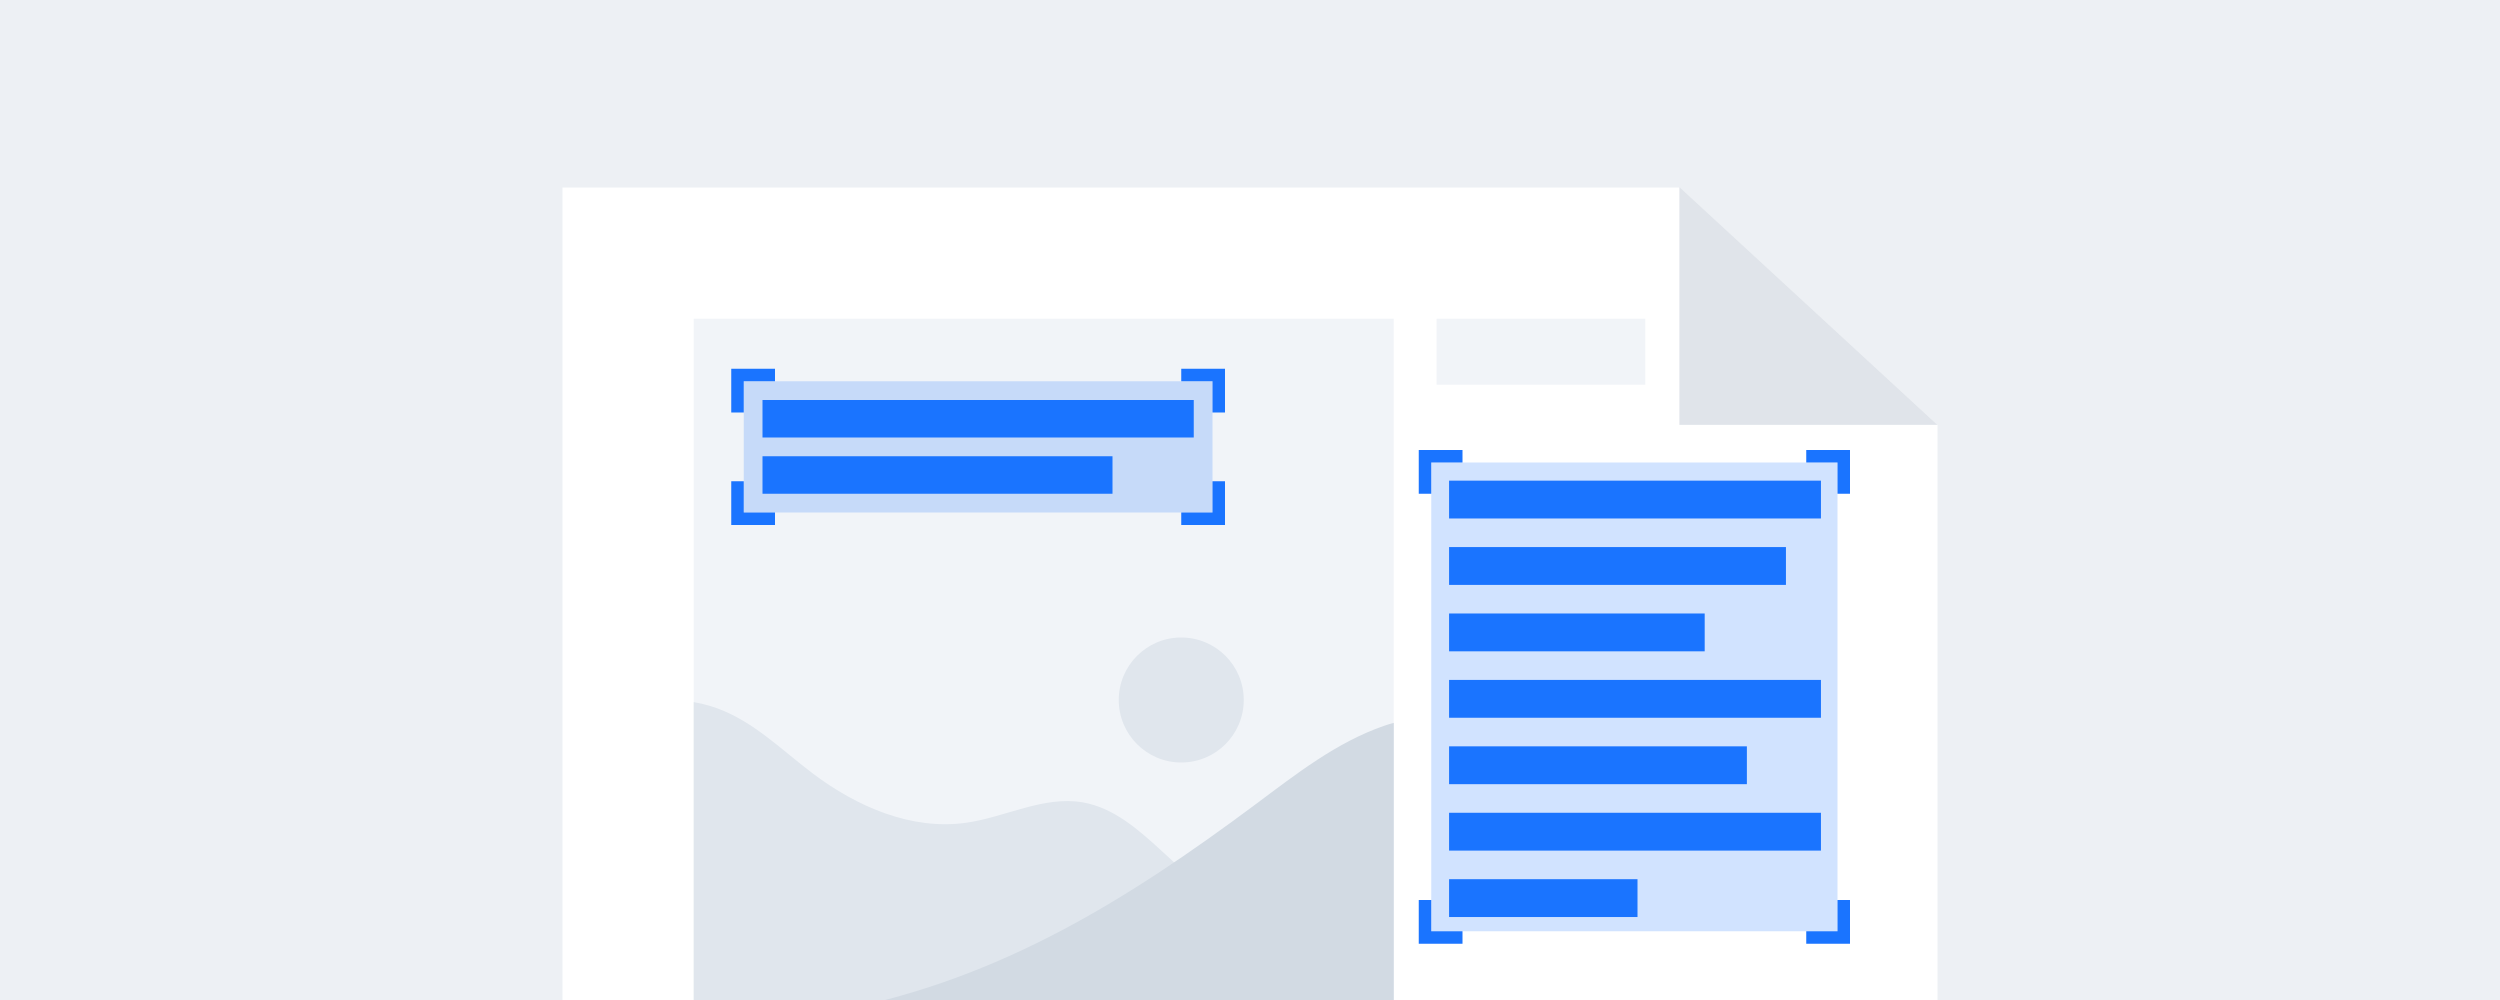
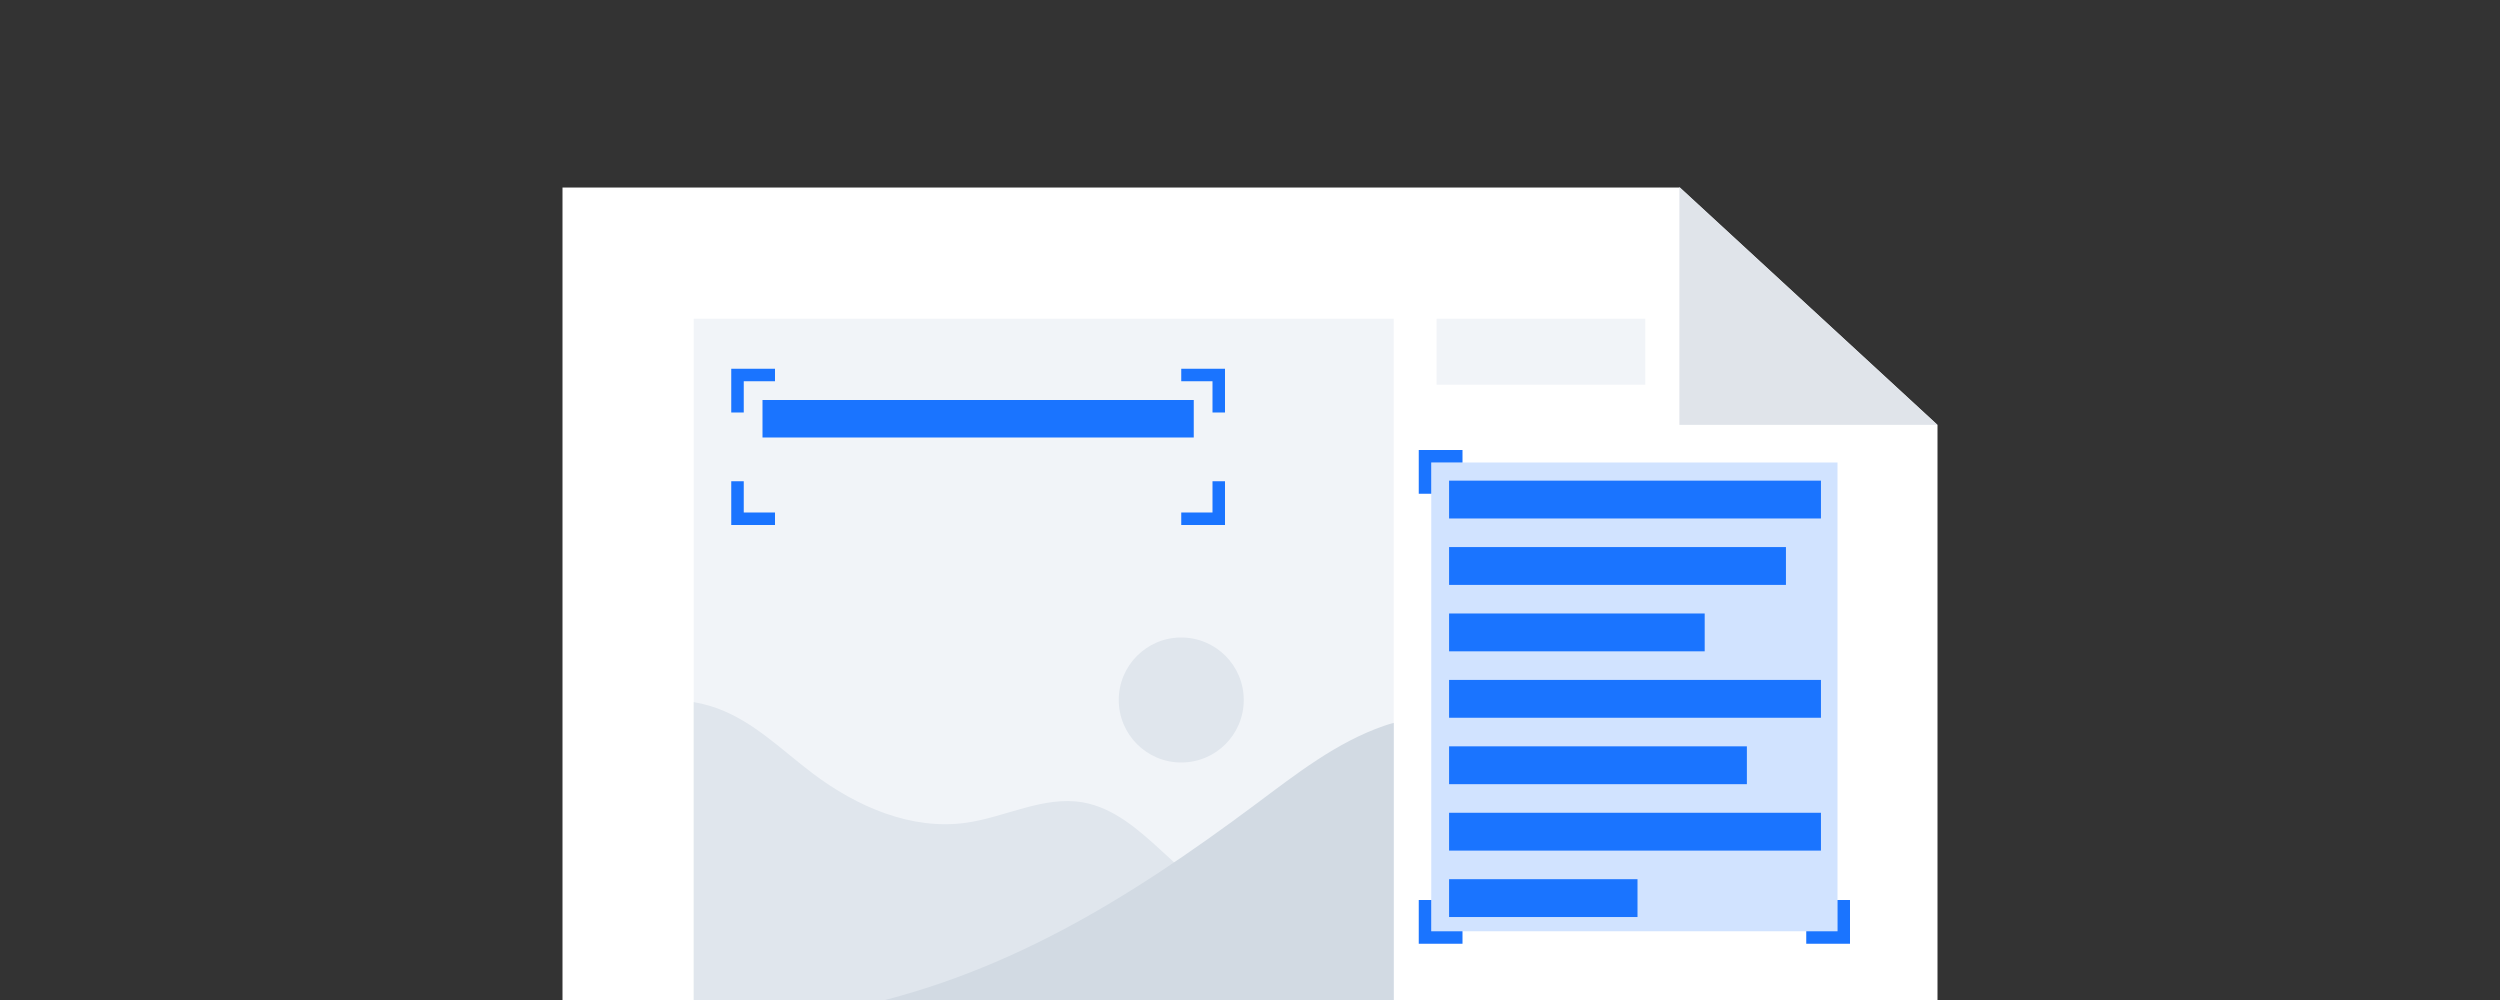
<svg xmlns="http://www.w3.org/2000/svg" width="400" height="160" viewBox="0 0 400 160" fill="none">
  <rect x="0" y="0" width="400" height="160" fill="#333333" stroke="none" />
  <g clip-path="url(#clip0_2961_2811)">
-     <rect width="400" height="160" fill="#EDF0F4" />
    <path d="M90 30H200H255H268.75L310 68V106V182H90V30Z" fill="white" />
    <g clip-path="url(#clip1_2961_2811)">
      <rect width="112" height="121.053" transform="translate(111 51)" fill="#F1F4F8" />
      <path d="M212 160.123C203.285 152.128 194.569 144.133 185.854 136.138C182.173 132.761 178.201 129.238 173.254 128.38C166.965 127.289 160.861 130.762 154.541 131.648C145.809 132.872 137.059 129.047 130.051 123.762C125.114 120.039 120.621 115.482 114.799 113.346C108.29 110.958 100.903 111.971 94.508 114.639C88.112 117.309 82.517 121.513 77 125.671L78.818 163L212 160.123Z" fill="#E0E6ED" />
      <path d="M135 161.532C160.313 156.413 180.323 144.024 200.927 128.663C207.388 123.847 213.854 118.751 221.502 116.113C229.15 113.474 239.088 115.475 246 122.683V165L135 161.532Z" fill="#D2DAE3" />
      <circle cx="189" cy="112" r="10" fill="#E0E6ED" />
    </g>
    <rect x="229.852" y="51" width="33.398" height="10.553" fill="#F1F4F8" />
    <rect x="122" y="64" width="69" height="6" fill="#1A74FF" />
-     <rect x="122" y="73" width="56" height="6" fill="#1A74FF" />
    <rect x="231.852" y="87.531" width="53.898" height="6.053" fill="#1A74FF" />
    <rect x="231.852" y="119.415" width="47.648" height="6.053" fill="#1A74FF" />
    <rect x="231.852" y="98.159" width="40.898" height="6.053" fill="#1A74FF" />
    <rect x="231.852" y="130.043" width="59.5" height="6.053" fill="#1A74FF" />
    <rect x="231.852" y="76.903" width="59.5" height="6.053" fill="#1A74FF" />
    <rect x="231.852" y="108.787" width="59.5" height="6.053" fill="#1A74FF" />
    <rect x="231.852" y="140.671" width="30.148" height="6.053" fill="#1A74FF" />
    <path d="M268.702 67.978L268.702 29.917L310 67.978L268.702 67.978Z" fill="#E0E4EA" />
    <rect x="229" y="74" width="65" height="75" fill="#1A74FF" fill-opacity="0.2" style="mix-blend-mode:multiply" />
    <path d="M228 79V73H234" stroke="#1A74FF" stroke-width="2" />
-     <path d="M289 73L295 73L295 79" stroke="#1A74FF" stroke-width="2" />
    <path d="M234 150L228 150L228 144" stroke="#1A74FF" stroke-width="2" />
    <path d="M289 150L295 150L295 144" stroke="#1A74FF" stroke-width="2" />
-     <rect x="119" y="61" width="75" height="21" fill="#1A74FF" fill-opacity="0.2" style="mix-blend-mode:multiply" />
    <path d="M118 66V60H124" stroke="#1A74FF" stroke-width="2" />
    <path d="M189 60L195 60L195 66" stroke="#1A74FF" stroke-width="2" />
    <path d="M124 83L118 83L118 77" stroke="#1A74FF" stroke-width="2" />
    <path d="M189 83L195 83L195 77" stroke="#1A74FF" stroke-width="2" />
  </g>
  <defs>
    <clipPath id="clip0_2961_2811">
      <rect width="400" height="160" fill="white" />
    </clipPath>
    <clipPath id="clip1_2961_2811">
      <rect width="112" height="121.053" fill="white" transform="translate(111 51)" />
    </clipPath>
  </defs>
</svg>